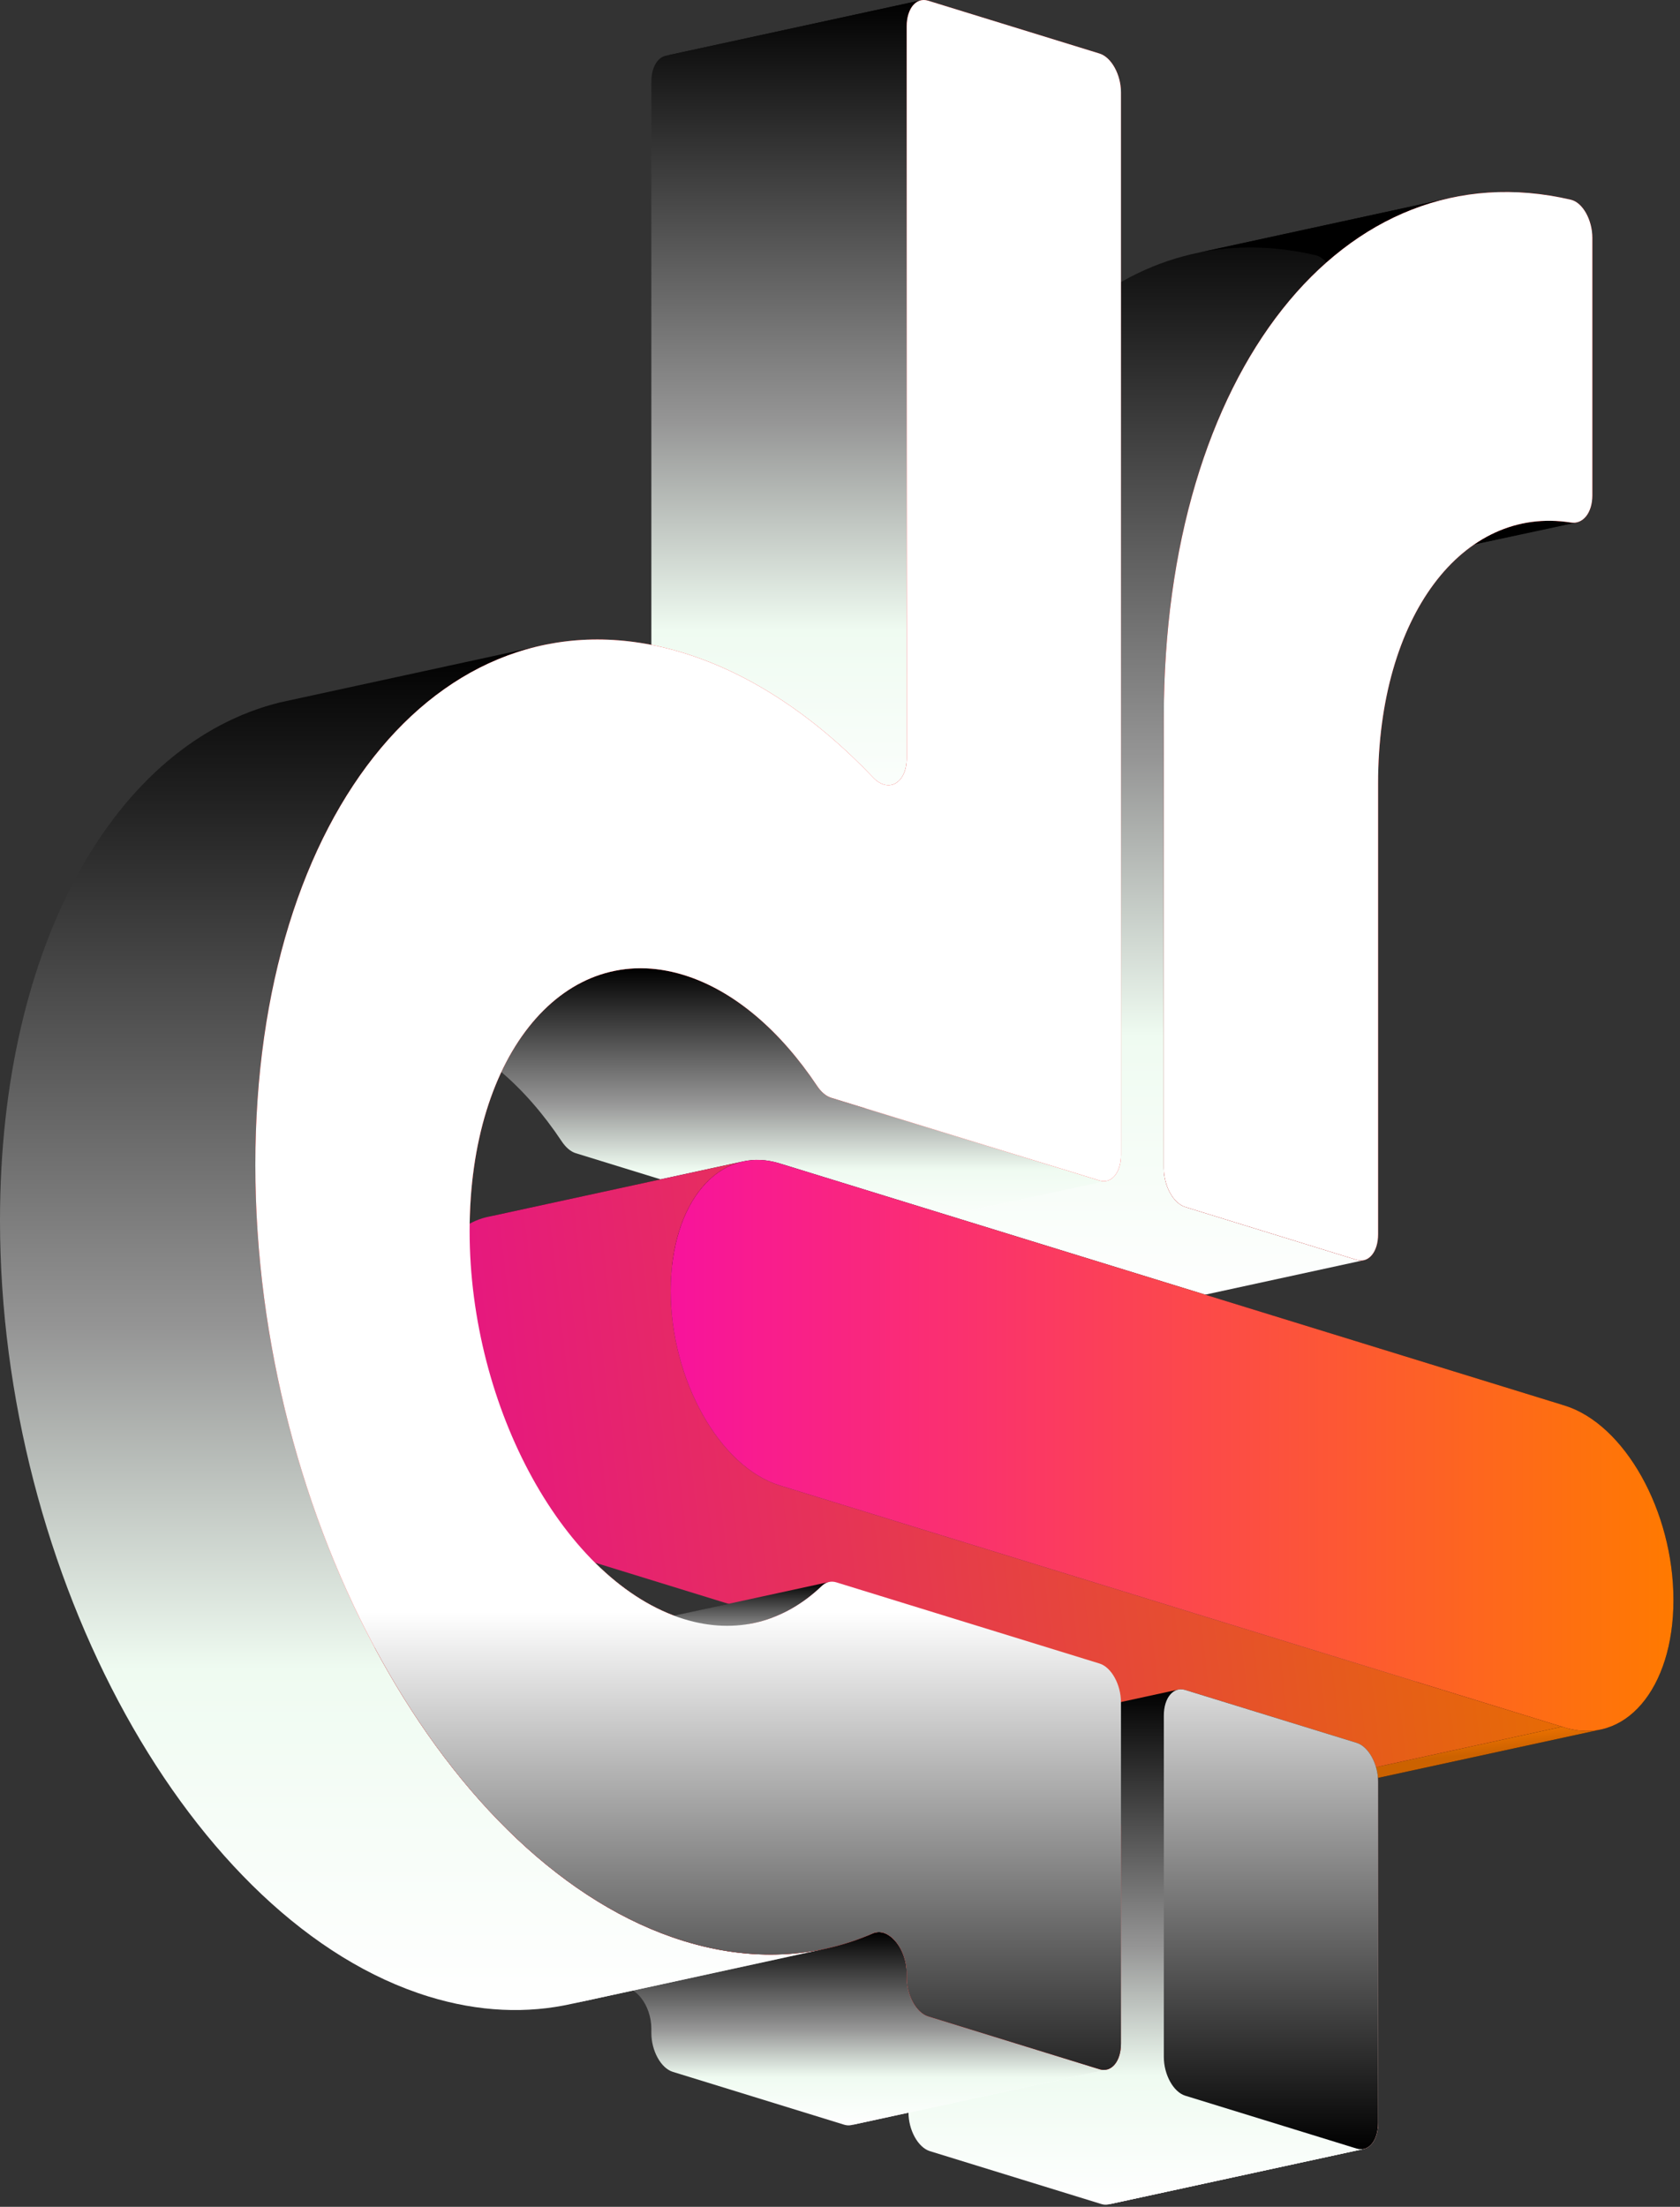
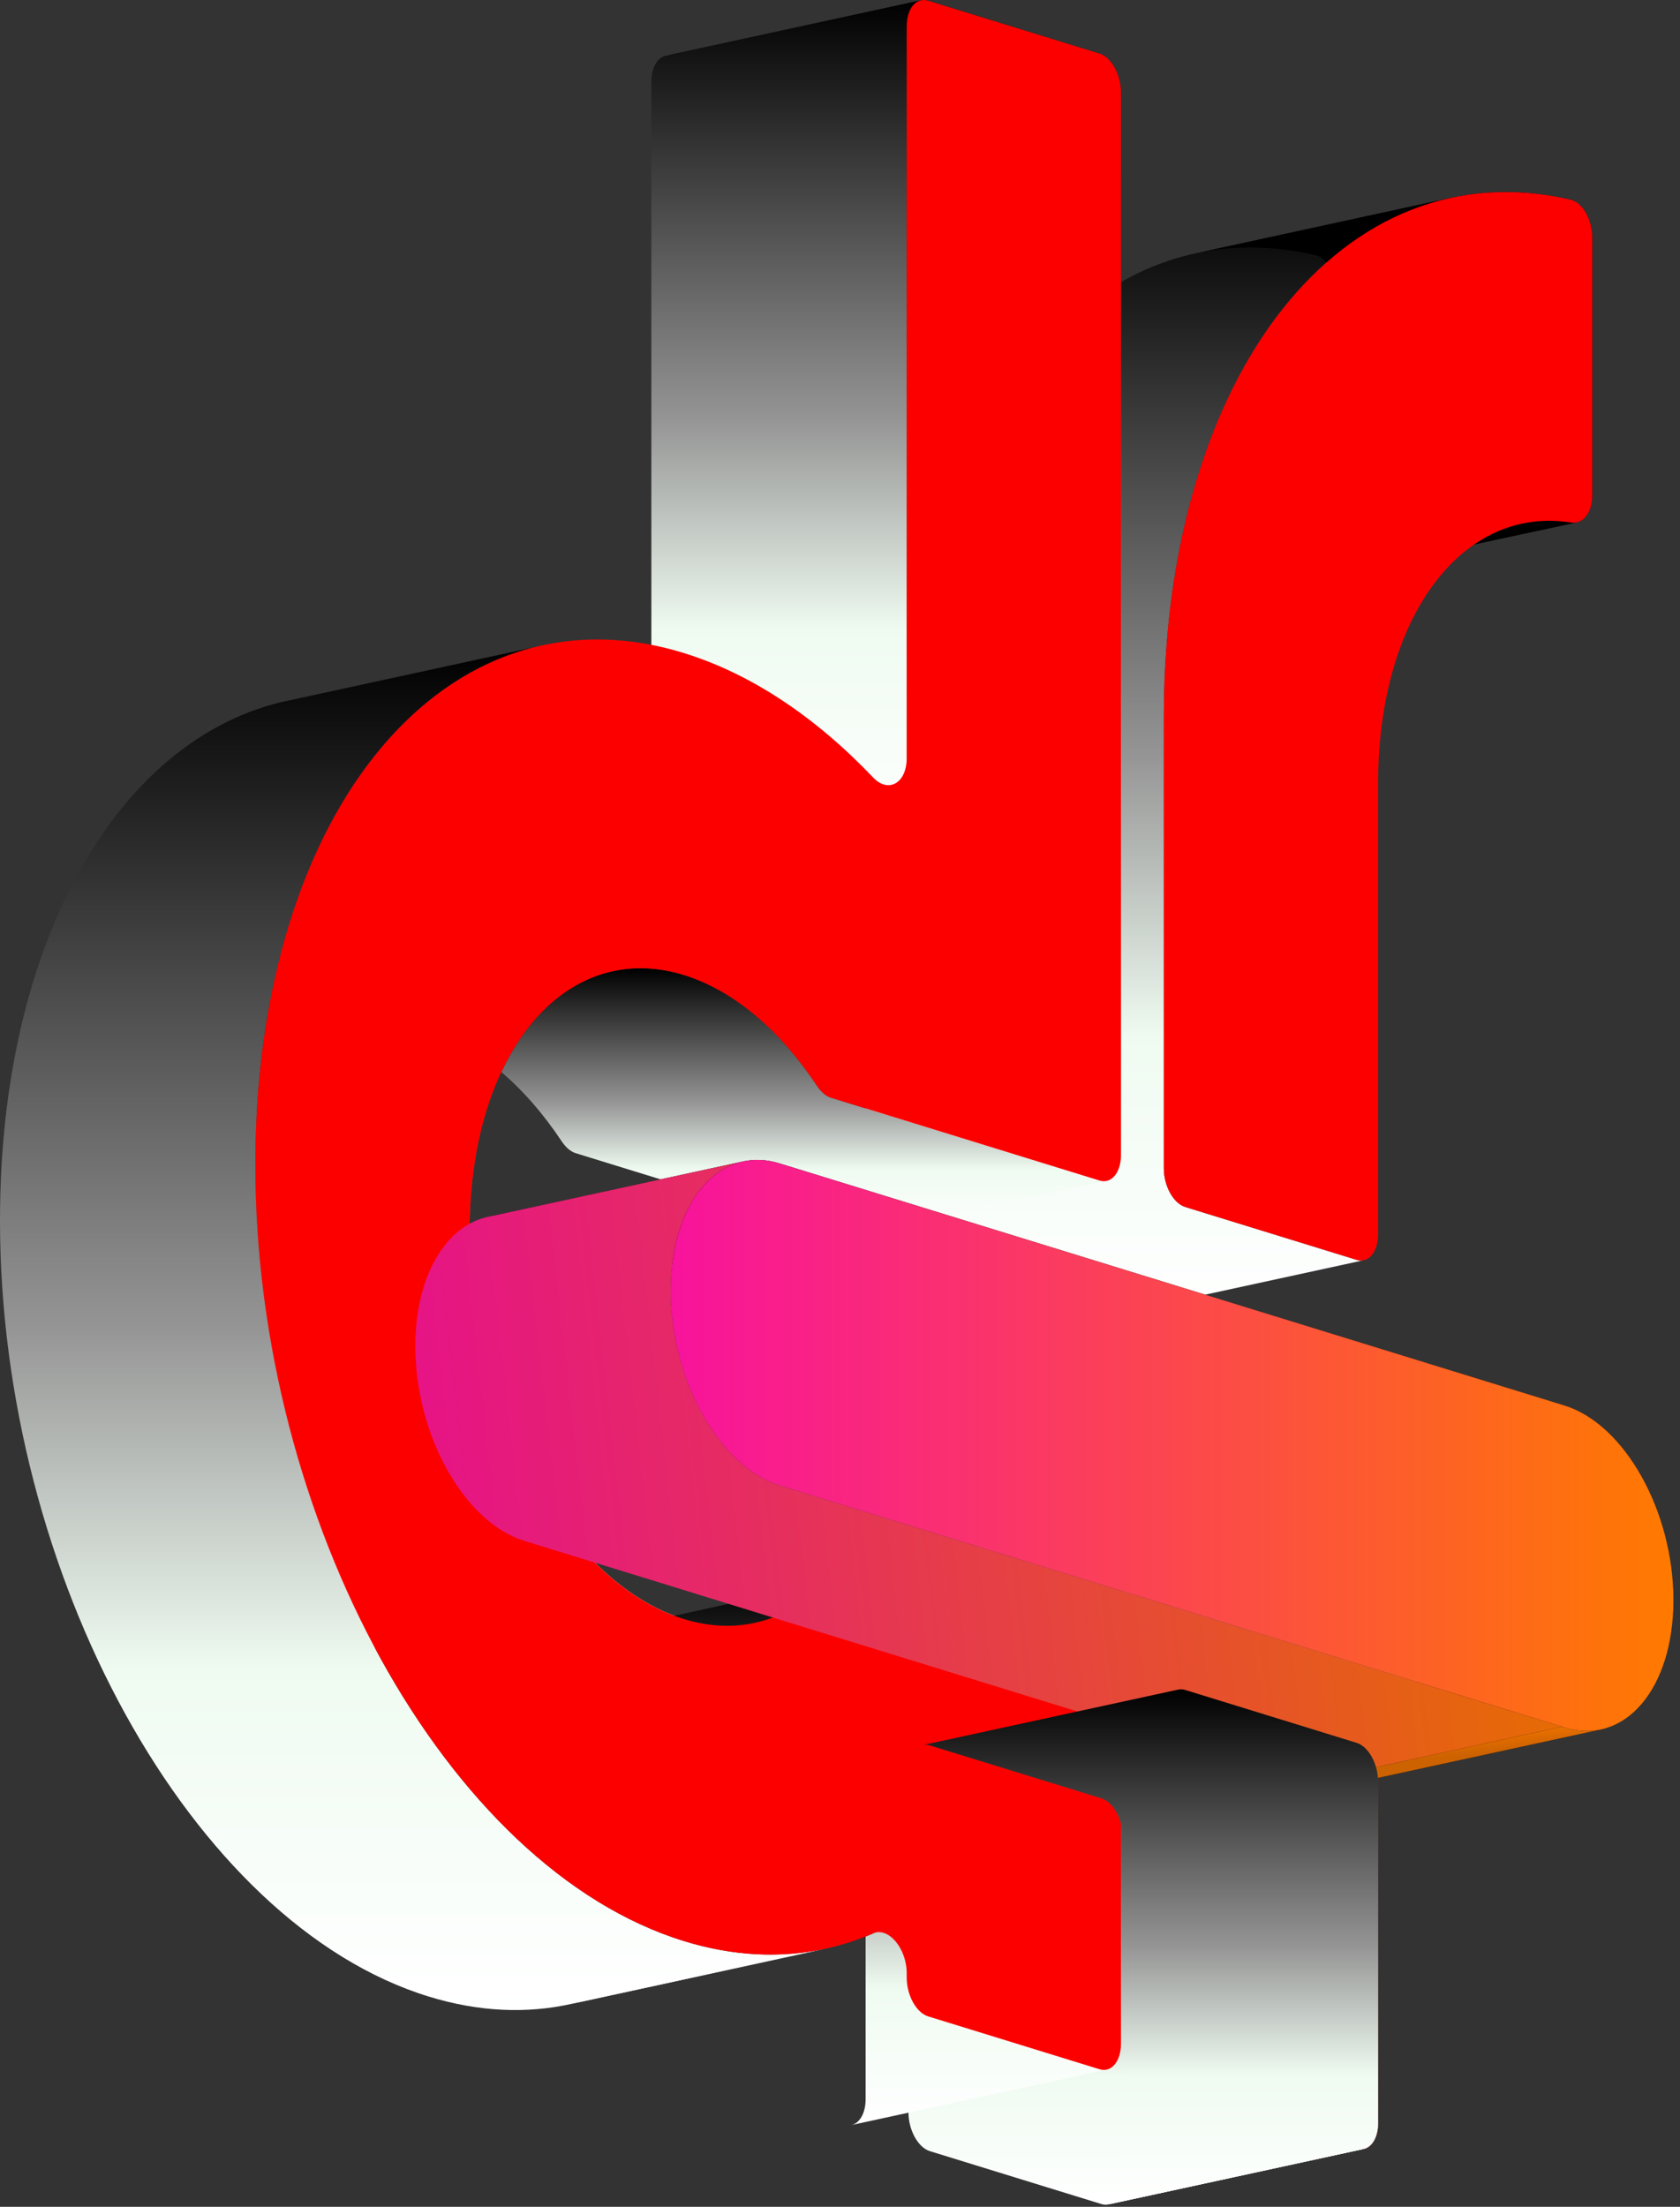
<svg xmlns="http://www.w3.org/2000/svg" width="252" height="331" viewBox="0 0 252 331" fill="none">
  <rect x="0" y="0" width="252" height="331" fill="#333333" stroke="none" />
  <path fill-rule="evenodd" clip-rule="evenodd" d="M218.067 29.583C192.767 34.764 174.573 65.183 174.573 107.599V175.214C174.573 177.881 176.012 180.487 177.787 181.035L203.499 188.965C203.854 189.075 204.195 189.094 204.514 189.032L166.212 197.351C165.893 197.412 165.551 197.393 165.196 197.284L139.485 189.353C137.71 188.806 136.271 186.199 136.271 183.532V115.917C136.271 73.501 154.465 43.082 179.765 37.902L218.067 29.583Z" fill="url(#paint0_linear_215_3056)" />
  <path fill-rule="evenodd" clip-rule="evenodd" d="M176.676 253.433C177.022 253.348 177.397 253.359 177.787 253.479L203.499 261.41C205.273 261.957 206.713 264.564 206.713 267.231V318.425C206.713 320.505 205.837 322.008 204.609 322.309L166.307 330.628C167.535 330.327 168.41 328.823 168.41 326.743V275.549C168.41 272.882 166.971 270.275 165.196 269.728L139.485 261.797C139.094 261.677 138.72 261.666 138.374 261.751L176.676 253.433Z" fill="url(#paint1_linear_215_3056)" />
  <path fill-rule="evenodd" clip-rule="evenodd" d="M204.61 322.309C204.263 322.394 203.889 322.384 203.499 322.263L177.787 314.332C176.012 313.785 174.573 311.178 174.573 308.511V257.317C174.573 255.237 175.449 253.734 176.676 253.433L138.374 261.751C137.147 262.052 136.271 263.556 136.271 265.636V316.83C136.271 319.497 137.71 322.103 139.485 322.651L165.196 330.581C165.587 330.702 165.961 330.713 166.307 330.628L204.61 322.309Z" fill="url(#paint2_linear_215_3056)" />
  <path fill-rule="evenodd" clip-rule="evenodd" d="M138.109 0.055C138.455 -0.03 138.829 -0.019 139.22 0.102L164.931 8.032C166.706 8.58 168.145 11.186 168.145 13.853V173.231C168.145 175.311 167.27 176.815 166.042 177.116L127.74 185.434C128.967 185.133 129.843 183.63 129.843 181.549V22.172C129.843 19.504 128.404 16.898 126.629 16.351L100.918 8.42C100.527 8.3 100.153 8.289 99.807 8.374L138.109 0.055Z" fill="url(#paint3_linear_215_3056)" />
  <path fill-rule="evenodd" clip-rule="evenodd" d="M166.042 177.116C165.696 177.201 165.322 177.19 164.931 177.069L124.658 164.647C123.891 164.411 123.154 163.764 122.554 162.862C117.069 154.625 110.129 148.575 102.581 146.246C99.031 145.151 95.615 144.963 92.422 145.575L54.12 153.893C57.313 153.281 60.729 153.47 64.279 154.565C71.827 156.893 78.767 162.944 84.251 171.18C84.852 172.082 85.589 172.729 86.355 172.965L126.629 185.388C127.02 185.508 127.394 185.519 127.74 185.434L166.042 177.116Z" fill="url(#paint4_linear_215_3056)" />
  <path fill-rule="evenodd" clip-rule="evenodd" d="M92.422 145.575C79.651 148.025 70.442 163.291 70.442 184.629C70.442 211.302 84.831 237.364 102.581 242.839C106.205 243.957 109.688 244.13 112.938 243.471L74.635 251.789C71.386 252.448 67.902 252.275 64.279 251.157C46.529 245.682 32.139 219.621 32.139 192.948C32.139 171.609 41.349 156.343 54.12 153.893L92.422 145.575Z" fill="url(#paint5_linear_215_3056)" />
  <path fill-rule="evenodd" clip-rule="evenodd" d="M112.938 243.471C116.752 242.697 120.245 240.777 123.263 237.891C123.582 237.587 123.941 237.381 124.326 237.289L86.024 245.607C85.639 245.7 85.279 245.905 84.961 246.209C81.943 249.095 78.45 251.016 74.635 251.789L112.938 243.471Z" fill="url(#paint6_linear_215_3056)" />
  <path fill-rule="evenodd" clip-rule="evenodd" d="M124.326 237.289C124.681 237.204 125.057 237.215 125.441 237.333L164.931 249.514C166.706 250.061 168.145 252.668 168.145 255.335V306.529C168.145 308.609 167.27 310.112 166.042 310.413L127.74 318.732C128.968 318.431 129.843 316.927 129.843 314.847V263.653C129.843 260.986 128.404 258.379 126.629 257.832L87.139 245.651C86.755 245.533 86.379 245.522 86.024 245.607L124.326 237.289Z" fill="url(#paint7_linear_215_3056)" />
-   <path fill-rule="evenodd" clip-rule="evenodd" d="M166.042 310.413C165.696 310.498 165.322 310.488 164.931 310.367L139.22 302.436C137.445 301.889 136.006 299.282 136.006 296.615V295.978C136.006 292.434 133.564 289.387 131.402 289.845L93.1 298.163C95.261 297.706 97.704 300.752 97.704 304.296V304.934C97.704 307.601 99.143 310.207 100.918 310.755L126.629 318.685C127.02 318.806 127.394 318.817 127.74 318.732L166.042 310.413Z" fill="url(#paint8_linear_215_3056)" />
  <path fill-rule="evenodd" clip-rule="evenodd" d="M131.402 289.845C131.264 289.874 131.127 289.917 130.992 289.976C128.765 290.94 126.464 291.694 124.101 292.227L85.798 300.545C88.162 300.013 90.463 299.259 92.69 298.294C92.825 298.235 92.962 298.192 93.1 298.163L131.402 289.845Z" fill="url(#paint9_linear_215_3056)" />
  <path fill-rule="evenodd" clip-rule="evenodd" d="M124.101 292.227C117.372 293.743 110.129 293.463 102.581 291.135C67.081 280.185 38.302 228.062 38.302 174.716C38.302 133.106 55.811 103.041 80.362 97.023L42.059 105.341C17.509 111.359 0 141.424 0 183.034C0 236.38 28.779 288.504 64.279 299.454C71.827 301.782 79.07 302.061 85.798 300.545L124.101 292.227Z" fill="url(#paint10_linear_215_3056)" />
  <path fill-rule="evenodd" clip-rule="evenodd" d="M133.6 117.744C134.943 117.53 136.006 116.064 136.006 113.727V3.94C136.006 1.859 136.882 0.356 138.109 0.055L99.807 8.374C98.579 8.675 97.704 10.178 97.704 12.258V122.045C97.704 124.383 96.641 125.848 95.298 126.062L133.6 117.744Z" fill="url(#paint11_linear_215_3056)" />
  <path fill-rule="evenodd" clip-rule="evenodd" d="M228.156 78.569C230.536 78.042 233.044 77.963 235.642 78.377C235.925 78.422 236.199 78.417 236.461 78.365L198.159 86.683C197.897 86.735 197.623 86.74 197.34 86.695C194.741 86.281 192.233 86.36 189.854 86.887L228.156 78.569Z" fill="url(#paint12_linear_215_3056)" />
  <path fill-rule="evenodd" clip-rule="evenodd" d="M236.461 78.365C237.834 78.092 238.852 76.54 238.852 74.3V35.663C238.852 32.995 237.412 30.376 235.639 29.96C229.517 28.525 223.621 28.446 218.067 29.583L179.765 37.902C185.319 36.764 191.215 36.843 197.336 38.279C199.109 38.694 200.55 41.314 200.55 43.981V82.618C200.55 84.859 199.532 86.411 198.159 86.683L236.461 78.365Z" fill="black" />
  <path d="M174.573 257.317C174.573 254.65 176.012 252.932 177.787 253.479L203.499 261.41C205.273 261.957 206.713 264.564 206.713 267.231V318.425C206.713 321.092 205.273 322.811 203.499 322.263L177.787 314.332C176.012 313.785 174.573 311.178 174.573 308.511V257.317ZM136.006 3.94C136.006 1.273 137.445 -0.446 139.22 0.102L164.931 8.032C166.706 8.58 168.145 11.186 168.145 13.853V173.231C168.145 175.898 166.706 177.617 164.931 177.069L124.658 164.647C123.891 164.411 123.154 163.764 122.554 162.862C117.069 154.625 110.129 148.575 102.581 146.246C84.831 140.771 70.442 157.956 70.442 184.629C70.442 211.302 84.831 237.364 102.581 242.839C110.458 245.269 117.674 243.235 123.263 237.891C123.875 237.306 124.641 237.086 125.441 237.333L164.931 249.514C166.706 250.061 168.145 252.668 168.145 255.335V306.529C168.145 309.196 166.706 310.915 164.931 310.367L139.22 302.436C137.445 301.889 136.006 299.282 136.006 296.615V295.978C136.006 292.208 133.242 289 130.992 289.976C122.425 293.686 112.781 294.281 102.581 291.135C67.081 280.185 38.302 228.062 38.302 174.716C38.302 121.37 67.081 87 102.581 97.95C112.781 101.096 122.425 107.641 130.992 116.637C133.242 118.999 136.006 117.497 136.006 113.727V3.94ZM238.852 35.663C238.852 32.995 237.411 30.376 235.639 29.96C201.631 21.987 174.573 55.872 174.573 107.599V175.214C174.573 177.881 176.012 180.487 177.787 181.035L203.499 188.965C205.273 189.513 206.713 187.794 206.713 185.127V117.512C206.713 92.467 219.399 75.787 235.643 78.377C237.409 78.659 238.852 76.967 238.852 74.3V35.663Z" fill="#FC0000" />
  <path fill-rule="evenodd" clip-rule="evenodd" d="M111.302 174.238C113.063 173.823 114.967 173.887 116.954 174.5C117.075 174.537 117.196 174.576 117.317 174.617L79.015 182.936C78.894 182.895 78.773 182.855 78.651 182.818C76.665 182.205 74.761 182.141 73 182.556L111.302 174.238Z" fill="#090909" />
  <path fill-rule="evenodd" clip-rule="evenodd" d="M117.317 174.617V174.612L79.015 182.93V182.936L117.317 174.617Z" fill="#090909" />
  <path fill-rule="evenodd" clip-rule="evenodd" d="M117.317 174.612L234.304 210.696V210.702C234.425 210.735 234.546 210.771 234.668 210.808C243.697 213.593 251.017 226.663 251.017 239.999C251.017 250.402 246.563 257.894 240.319 259.366L202.017 267.684C208.261 266.213 212.715 258.72 212.715 248.318C212.715 234.981 205.395 221.912 196.365 219.126C196.244 219.089 196.123 219.054 196.002 219.02V219.014L79.015 182.93L117.317 174.612Z" fill="#090909" />
  <path fill-rule="evenodd" clip-rule="evenodd" d="M240.319 259.366C238.558 259.781 236.654 259.717 234.667 259.104C234.546 259.067 234.425 259.028 234.304 258.987L196.002 267.305C196.123 267.346 196.244 267.385 196.365 267.423C198.352 268.035 200.255 268.099 202.017 267.684L240.319 259.366Z" fill="url(#paint13_linear_215_3056)" />
  <path fill-rule="evenodd" clip-rule="evenodd" d="M234.304 258.987V258.992L196.002 267.311V267.305L234.304 258.987Z" fill="#090909" />
  <path fill-rule="evenodd" clip-rule="evenodd" d="M234.304 258.992L117.317 222.908V222.902C117.196 222.869 117.075 222.833 116.954 222.796C107.924 220.011 100.604 206.941 100.604 193.605C100.604 183.202 105.058 175.71 111.302 174.238L73 182.556C66.756 184.028 62.302 191.521 62.302 201.923C62.302 215.26 69.622 228.329 78.651 231.114C78.773 231.152 78.894 231.187 79.015 231.22V231.226L196.002 267.311L234.304 258.992Z" fill="url(#paint14_linear_215_3056)" />
  <path d="M117.317 222.902C117.196 222.869 117.075 222.833 116.954 222.796C107.924 220.011 100.604 206.941 100.604 193.605C100.604 180.268 107.924 171.714 116.954 174.5C117.075 174.537 117.196 174.576 117.317 174.617V174.612L234.304 210.696V210.702C234.425 210.735 234.546 210.771 234.667 210.808C243.697 213.593 251.017 226.663 251.017 239.999C251.017 253.336 243.697 261.89 234.667 259.104C234.546 259.067 234.425 259.028 234.304 258.987V258.992L117.317 222.908V222.902Z" fill="url(#paint15_linear_215_3056)" />
  <path fill-rule="evenodd" clip-rule="evenodd" d="M176.676 253.433C177.023 253.348 177.397 253.359 177.787 253.479L203.499 261.41C205.273 261.957 206.713 264.564 206.713 267.231V318.425C206.713 320.505 205.837 322.008 204.61 322.309L166.307 330.628C167.535 330.327 168.41 328.823 168.41 326.743V275.549C168.41 272.882 166.971 270.276 165.197 269.728L139.485 261.797C139.095 261.677 138.72 261.666 138.374 261.751L176.676 253.433Z" fill="url(#paint16_linear_215_3056)" />
-   <path fill-rule="evenodd" clip-rule="evenodd" d="M112.938 243.471C116.752 242.697 120.245 240.777 123.263 237.891C123.582 237.587 123.941 237.381 124.326 237.289L86.024 245.607C85.639 245.7 85.279 245.905 84.961 246.209C81.943 249.095 78.45 251.016 74.635 251.789L112.938 243.471Z" fill="url(#paint17_linear_215_3056)" />
-   <path d="M174.573 257.317C174.573 254.65 176.012 252.932 177.787 253.479L203.499 261.41C205.273 261.957 206.713 264.564 206.713 267.231V318.425C206.713 321.092 205.273 322.811 203.499 322.263L177.787 314.332C176.012 313.785 174.573 311.178 174.573 308.511V257.317ZM136.006 3.94C136.006 1.273 137.445 -0.446 139.22 0.102L164.931 8.032C166.706 8.58 168.145 11.186 168.145 13.853V173.231C168.145 175.898 166.706 177.617 164.931 177.069L124.658 164.647C123.891 164.411 123.154 163.764 122.554 162.862C117.069 154.625 110.129 148.575 102.581 146.246C84.831 140.771 70.442 157.956 70.442 184.629C70.442 211.302 84.831 237.364 102.581 242.839C110.458 245.269 117.674 243.235 123.263 237.891C123.875 237.306 124.641 237.086 125.441 237.333L164.931 249.514C166.706 250.061 168.145 252.668 168.145 255.335V306.529C168.145 309.196 166.706 310.915 164.931 310.367L139.22 302.436C137.445 301.889 136.006 299.282 136.006 296.615V295.978C136.006 292.208 133.242 289 130.992 289.976C122.425 293.686 112.781 294.281 102.581 291.135C67.081 280.185 38.302 228.062 38.302 174.716C38.302 121.37 67.081 87 102.581 97.95C112.781 101.096 122.425 107.641 130.992 116.637C133.242 118.999 136.006 117.497 136.006 113.727V3.94ZM238.852 35.663C238.852 32.995 237.411 30.376 235.639 29.96C201.631 21.987 174.573 55.872 174.573 107.599V175.214C174.573 177.881 176.012 180.487 177.787 181.035L203.499 188.965C205.273 189.513 206.713 187.794 206.713 185.127V117.512C206.713 92.467 219.399 75.787 235.643 78.377C237.409 78.659 238.852 76.967 238.852 74.3V35.663Z" fill="url(#paint18_linear_215_3056)" />
  <defs>
    <linearGradient id="paint0_linear_215_3056" x1="177.169" y1="29.583" x2="177.169" y2="197.385" gradientUnits="userSpaceOnUse">
      <stop />
      <stop offset="0.5" stop-color="#959595" />
      <stop offset="0.75" stop-color="#effbf1" />
      <stop offset="1" stop-color="#FFFFFF" />
    </linearGradient>
    <linearGradient id="paint1_linear_215_3056" x1="172.543" y1="253.377" x2="172.543" y2="330.628" gradientUnits="userSpaceOnUse">
      <stop />
      <stop offset="0.5" stop-color="#959595" />
      <stop offset="0.75" stop-color="#effbf1" />
      <stop offset="1" stop-color="#FFFFFF" />
    </linearGradient>
    <linearGradient id="paint2_linear_215_3056" x1="170.44" y1="253.433" x2="170.44" y2="330.683" gradientUnits="userSpaceOnUse">
      <stop />
      <stop offset="0.5" stop-color="#959595" />
      <stop offset="0.75" stop-color="#effbf1" />
      <stop offset="1" stop-color="#FFFFFF" />
    </linearGradient>
    <linearGradient id="paint3_linear_215_3056" x1="133.976" y1="0" x2="133.976" y2="185.434" gradientUnits="userSpaceOnUse">
      <stop />
      <stop offset="0.5" stop-color="#959595" />
      <stop offset="0.75" stop-color="#effbf1" />
      <stop offset="1" stop-color="#FFFFFF" />
    </linearGradient>
    <linearGradient id="paint4_linear_215_3056" x1="110.081" y1="145.23" x2="110.081" y2="185.489" gradientUnits="userSpaceOnUse">
      <stop />
      <stop offset="0.5" stop-color="#959595" />
      <stop offset="0.75" stop-color="#effbf1" />
      <stop offset="1" stop-color="#FFFFFF" />
    </linearGradient>
    <linearGradient id="paint5_linear_215_3056" x1="72.539" y1="145.575" x2="72.539" y2="252.174" gradientUnits="userSpaceOnUse">
      <stop />
      <stop offset="0.5" stop-color="#959595" />
      <stop offset="0.75" stop-color="#effbf1" />
      <stop offset="1" stop-color="#FFFFFF" />
    </linearGradient>
    <linearGradient id="paint6_linear_215_3056" x1="99.481" y1="237.289" x2="99.481" y2="251.789" gradientUnits="userSpaceOnUse">
      <stop />
      <stop offset="0.5" stop-color="#959595" />
      <stop offset="0.75" stop-color="#effbf1" />
      <stop offset="1" stop-color="#FFFFFF" />
    </linearGradient>
    <linearGradient id="paint7_linear_215_3056" x1="127.085" y1="237.233" x2="127.085" y2="318.732" gradientUnits="userSpaceOnUse">
      <stop />
      <stop offset="0.5" stop-color="#959595" />
      <stop offset="0.75" stop-color="#effbf1" />
      <stop offset="1" stop-color="#FFFFFF" />
    </linearGradient>
    <linearGradient id="paint8_linear_215_3056" x1="129.571" y1="289.799" x2="129.571" y2="318.787" gradientUnits="userSpaceOnUse">
      <stop />
      <stop offset="0.5" stop-color="#959595" />
      <stop offset="0.75" stop-color="#effbf1" />
      <stop offset="1" stop-color="#FFFFFF" />
    </linearGradient>
    <linearGradient id="paint9_linear_215_3056" x1="108.6" y1="289.845" x2="108.6" y2="300.545" gradientUnits="userSpaceOnUse">
      <stop />
      <stop offset="0.5" stop-color="#959595" />
      <stop offset="0.75" stop-color="#effbf1" />
      <stop offset="1" stop-color="#FFFFFF" />
    </linearGradient>
    <linearGradient id="paint10_linear_215_3056" x1="62.05" y1="97.023" x2="62.05" y2="301.487" gradientUnits="userSpaceOnUse">
      <stop />
      <stop offset="0.5" stop-color="#959595" />
      <stop offset="0.75" stop-color="#effbf1" />
      <stop offset="1" stop-color="#FFFFFF" />
    </linearGradient>
    <linearGradient id="paint11_linear_215_3056" x1="116.703" y1="0.055" x2="116.703" y2="126.062" gradientUnits="userSpaceOnUse">
      <stop />
      <stop offset="0.5" stop-color="#959595" />
      <stop offset="0.75" stop-color="#effbf1" />
      <stop offset="1" stop-color="#FFFFFF" />
    </linearGradient>
    <linearGradient id="paint12_linear_215_3056" x1="213.157" y1="78.113" x2="213.157" y2="86.887" gradientUnits="userSpaceOnUse">
      <stop />
      <stop offset="0.5" stop-color="#959595" />
      <stop offset="0.75" stop-color="#effbf1" />
      <stop offset="1" stop-color="#FFFFFF" />
    </linearGradient>
    <linearGradient id="paint13_linear_215_3056" x1="217.659" y1="258.987" x2="218.662" y2="267.949" gradientUnits="userSpaceOnUse">
      <stop stop-color="#FF7A00" />
      <stop offset="0.5" stop-color="#CC6200" />
    </linearGradient>
    <linearGradient id="paint14_linear_215_3056" x1="62.302" y1="230.453" x2="234.304" y2="211.096" gradientUnits="userSpaceOnUse">
      <stop stop-color="#E61288" />
      <stop offset="1" stop-color="#E66E00" />
    </linearGradient>
    <linearGradient id="paint15_linear_215_3056" x1="100.604" y1="216.802" x2="251.017" y2="216.802" gradientUnits="userSpaceOnUse">
      <stop stop-color="#F8139C" />
      <stop offset="1" stop-color="#FF7A00" />
    </linearGradient>
    <linearGradient id="paint16_linear_215_3056" x1="172.543" y1="253.378" x2="172.543" y2="330.628" gradientUnits="userSpaceOnUse">
      <stop />
      <stop offset="0.5" stop-color="#959595" />
      <stop offset="0.75" stop-color="#effbf1" />
      <stop offset="1" stop-color="#FFFFFF" />
    </linearGradient>
    <linearGradient id="paint17_linear_215_3056" x1="99.481" y1="237.289" x2="99.481" y2="251.789" gradientUnits="userSpaceOnUse">
      <stop />
      <stop offset="0.5" stop-color="#959595" />
      <stop offset="0.75" stop-color="#effbf1" />
      <stop offset="1" stop-color="#FFFFFF" />
    </linearGradient>
    <linearGradient id="paint18_linear_215_3056" x1="138.577" y1="0" x2="138.577" y2="322.365" gradientUnits="userSpaceOnUse">
      <stop stop-color="white" />
      <stop offset="0.75" stop-color="#FFFFFF" />
      <stop offset="1" />
    </linearGradient>
  </defs>
</svg>